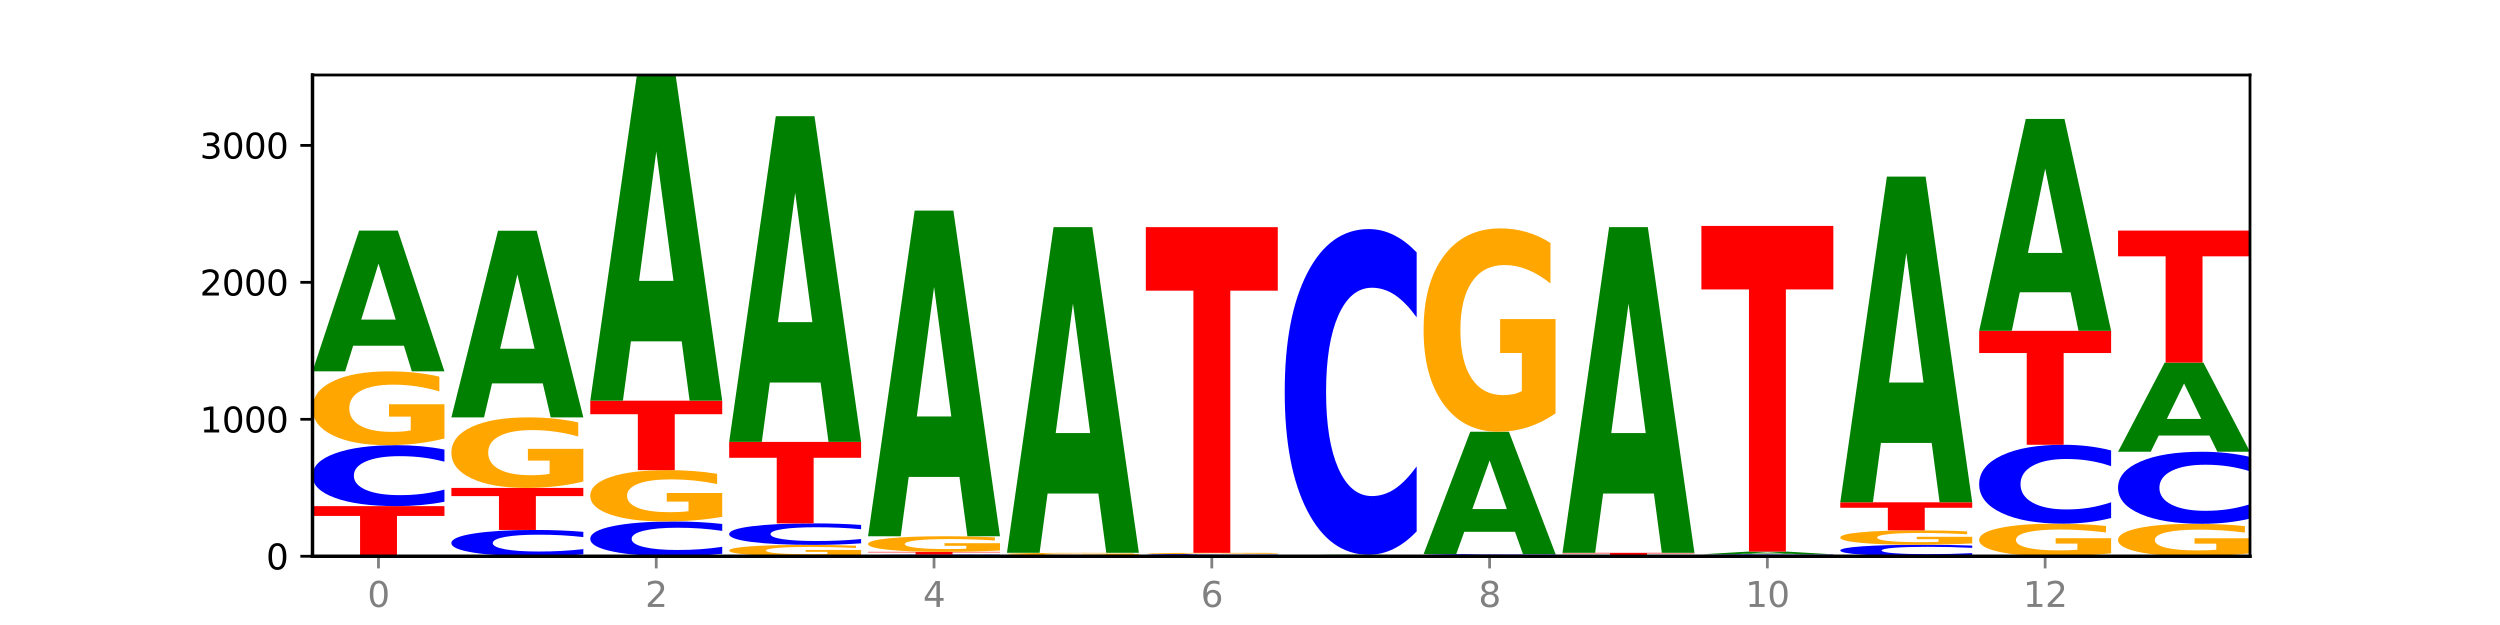
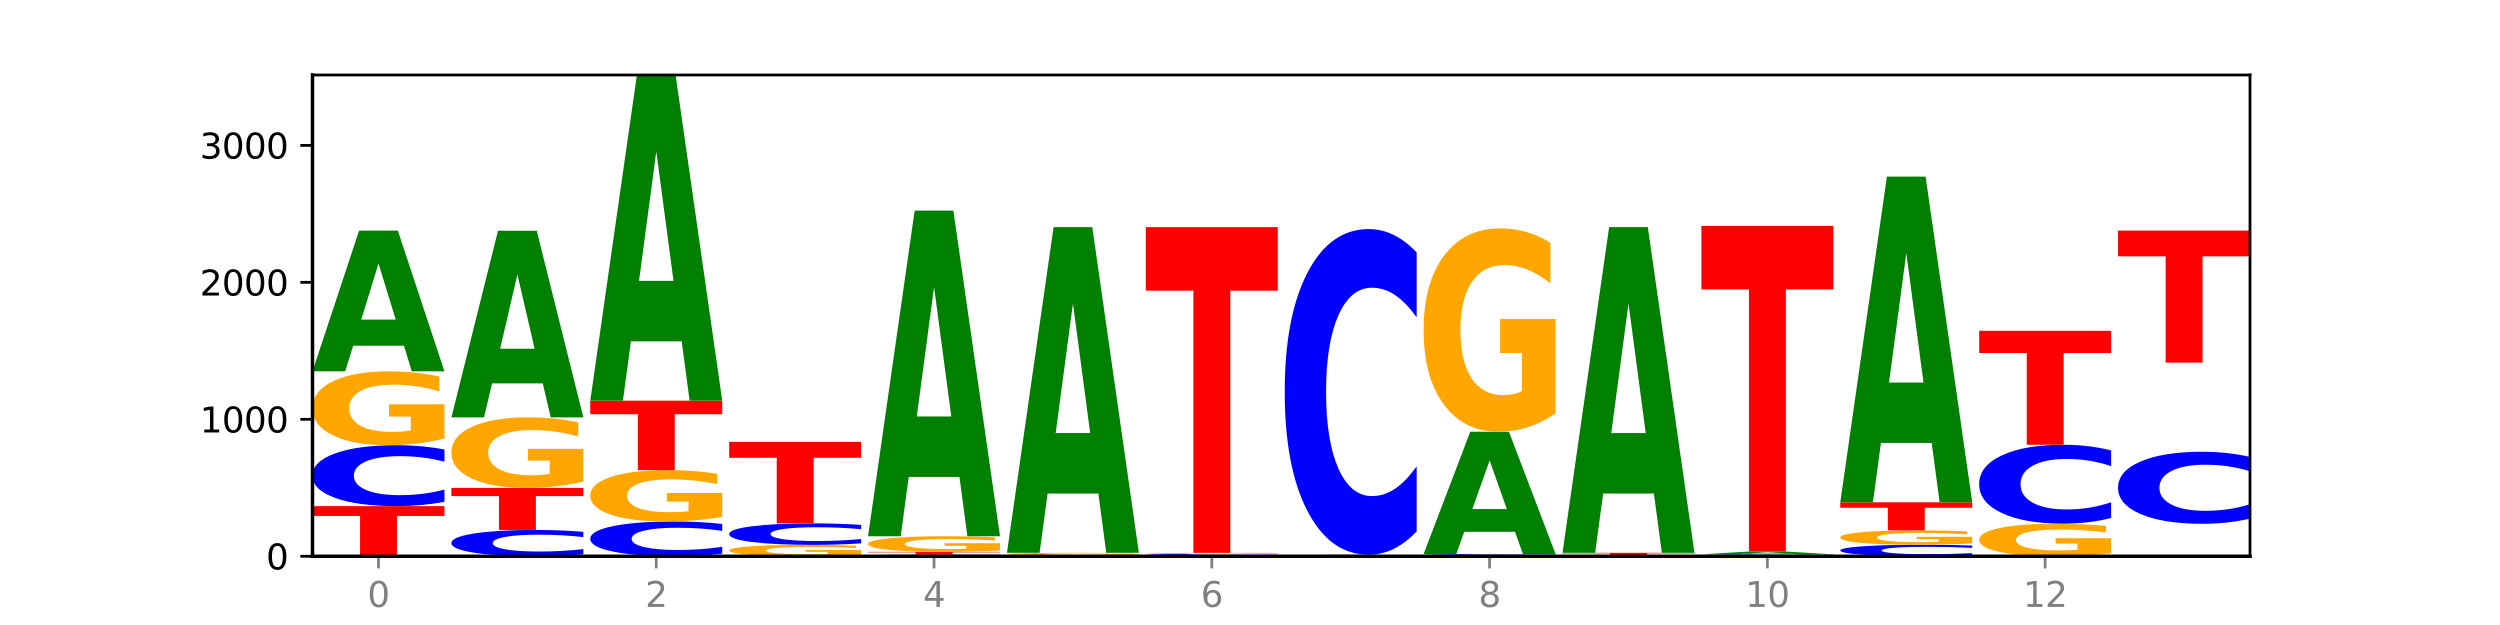
<svg xmlns="http://www.w3.org/2000/svg" xmlns:xlink="http://www.w3.org/1999/xlink" width="720pt" height="180pt" viewBox="0 0 720 180" version="1.1">
  <defs>
    <style type="text/css">*{stroke-linejoin: round; stroke-linecap: butt}</style>
  </defs>
  <g id="figure_1">
    <g id="patch_1">
      <path d="M 0 180  L 720 180  L 720 0  L 0 0  z " style="fill: #ffffff" />
    </g>
    <g id="axes_1">
      <g id="patch_2">
        <path d="M 90 160.2  L 648 160.2  L 648 21.6  L 90 21.6  z " style="fill: #ffffff" />
      </g>
      <g id="line2d_1">
        <path d="M 90 160.2  L 648 160.2  " clip-path="url(#pc38b48eae0)" style="fill: none; stroke: #000000; stroke-width: 0.5; stroke-linecap: square" />
      </g>
      <g id="patch_3">
        <path d="M 90 145.764  L 128 145.764  L 128 148.58  L 114.329 148.58  L 114.329 160.2  L 103.698 160.2  L 103.698 148.58  L 90 148.58  L 90 145.764  z " clip-path="url(#pc38b48eae0)" style="fill: #ff0000" />
      </g>
      <g id="patch_4">
        <path d="M 128 144.506  Q 124.821 145.13 121.384 145.445  Q 117.947 145.764 114.204 145.764  Q 103.04 145.764 96.52 143.4  Q 90 141.036 90 136.994  Q 90 132.937 96.52 130.576  Q 103.04 128.212 114.204 128.212  Q 117.947 128.212 121.384 128.531  Q 124.821 128.847 128 129.47  L 128 132.969  Q 124.793 132.143 121.681 131.758  Q 118.569 131.374 115.132 131.374  Q 108.966 131.374 105.434 132.871  Q 101.91 134.365 101.91 136.994  Q 101.91 139.611 105.434 141.109  Q 108.966 142.603 115.132 142.603  Q 118.569 142.603 121.681 142.218  Q 124.793 141.83 128 141.004  L 128 144.506  z " clip-path="url(#pc38b48eae0)" style="fill: #0000ff" />
      </g>
      <g id="patch_5">
        <path d="M 128 126.289  Q 124.168 127.251 120.046 127.734  Q 115.924 128.212 111.529 128.212  Q 101.599 128.212 95.8 125.349  Q 90 122.486 90 117.589  Q 90 112.636 95.902 109.794  Q 101.812 106.953 112.091 106.953  Q 116.052 106.953 119.68 107.339  Q 123.316 107.722 126.535 108.477  L 126.535 112.715  Q 123.214 111.744 119.926 111.265  Q 116.639 110.782 113.335 110.782  Q 107.22 110.782 103.907 112.548  Q 100.594 114.309 100.594 117.589  Q 100.594 120.839 103.788 122.613  Q 106.982 124.383 112.858 124.383  Q 114.459 124.383 115.83 124.282  Q 117.201 124.177 118.291 123.957  L 118.291 119.978  L 112.032 119.978  L 112.032 116.434  L 128 116.434  L 128 126.289  z " clip-path="url(#pc38b48eae0)" style="fill: #ffa600" />
      </g>
      <g id="patch_6">
        <path d="M 116.323 99.567  L 101.708 99.567  L 99.401 106.953  L 90 106.953  L 103.425 66.406  L 114.575 66.406  L 128 106.953  L 118.607 106.953  L 116.323 99.567  z M 104.039 92.041  L 113.969 92.041  L 109.012 75.913  L 104.039 92.041  z " clip-path="url(#pc38b48eae0)" style="fill: #008000" />
      </g>
      <g id="patch_7">
        <path d="M 168 159.657  Q 164.821 159.926 161.384 160.062  Q 157.947 160.2 154.204 160.2  Q 143.04 160.2 136.52 159.18  Q 130 158.16 130 156.416  Q 130 154.665 136.52 153.647  Q 143.04 152.627 154.204 152.627  Q 157.947 152.627 161.384 152.765  Q 164.821 152.901 168 153.17  L 168 154.679  Q 164.793 154.323 161.681 154.157  Q 158.569 153.991 155.132 153.991  Q 148.966 153.991 145.434 154.637  Q 141.91 155.282 141.91 156.416  Q 141.91 157.545 145.434 158.191  Q 148.966 158.836 155.132 158.836  Q 158.569 158.836 161.681 158.67  Q 164.793 158.503 168 158.146  L 168 159.657  z " clip-path="url(#pc38b48eae0)" style="fill: #0000ff" />
      </g>
      <g id="patch_8">
        <path d="M 130 140.518  L 168 140.518  L 168 142.88  L 154.329 142.88  L 154.329 152.627  L 143.698 152.627  L 143.698 142.88  L 130 142.88  L 130 140.518  z " clip-path="url(#pc38b48eae0)" style="fill: #ff0000" />
      </g>
      <g id="patch_9">
        <path d="M 168 138.68  Q 164.168 139.599 160.046 140.061  Q 155.924 140.518 151.529 140.518  Q 141.599 140.518 135.8 137.783  Q 130 135.047 130 130.368  Q 130 125.635 135.902 122.92  Q 141.812 120.206 152.091 120.206  Q 156.052 120.206 159.68 120.575  Q 163.316 120.94 166.535 121.662  L 166.535 125.711  Q 163.214 124.783 159.926 124.326  Q 156.639 123.864 153.335 123.864  Q 147.22 123.864 143.907 125.551  Q 140.594 127.234 140.594 130.368  Q 140.594 133.473 143.788 135.168  Q 146.982 136.859 152.858 136.859  Q 154.459 136.859 155.83 136.763  Q 157.201 136.662 158.291 136.452  L 158.291 132.651  L 152.032 132.651  L 152.032 129.265  L 168 129.265  L 168 138.68  z " clip-path="url(#pc38b48eae0)" style="fill: #ffa600" />
      </g>
      <g id="patch_10">
        <path d="M 156.323 110.412  L 141.708 110.412  L 139.401 120.206  L 130 120.206  L 143.425 66.446  L 154.575 66.446  L 168 120.206  L 158.607 120.206  L 156.323 110.412  z M 144.039 100.435  L 153.969 100.435  L 149.012 79.05  L 144.039 100.435  z " clip-path="url(#pc38b48eae0)" style="fill: #008000" />
      </g>
      <g id="patch_11">
        <path d="M 208 159.482  Q 204.821 159.838 201.384 160.018  Q 197.947 160.2 194.204 160.2  Q 183.04 160.2 176.52 158.851  Q 170 157.501 170 155.194  Q 170 152.878 176.52 151.531  Q 183.04 150.182 194.204 150.182  Q 197.947 150.182 201.384 150.364  Q 204.821 150.544 208 150.9  L 208 152.897  Q 204.793 152.425 201.681 152.206  Q 198.569 151.986 195.132 151.986  Q 188.966 151.986 185.434 152.841  Q 181.91 153.694 181.91 155.194  Q 181.91 156.688 185.434 157.543  Q 188.966 158.395 195.132 158.395  Q 198.569 158.395 201.681 158.176  Q 204.793 157.955 208 157.483  L 208 159.482  z " clip-path="url(#pc38b48eae0)" style="fill: #0000ff" />
      </g>
      <g id="patch_12">
        <path d="M 208 148.843  Q 204.168 149.513 200.046 149.849  Q 195.924 150.182 191.529 150.182  Q 181.599 150.182 175.8 148.19  Q 170 146.198 170 142.791  Q 170 139.344 175.902 137.368  Q 181.812 135.391 192.091 135.391  Q 196.052 135.391 199.68 135.66  Q 203.316 135.926 206.535 136.451  L 206.535 139.399  Q 203.214 138.724 199.926 138.391  Q 196.639 138.055 193.335 138.055  Q 187.22 138.055 183.907 139.283  Q 180.594 140.509 180.594 142.791  Q 180.594 145.052 183.788 146.286  Q 186.982 147.517 192.858 147.517  Q 194.459 147.517 195.83 147.447  Q 197.201 147.374 198.291 147.221  L 198.291 144.453  L 192.032 144.453  L 192.032 141.987  L 208 141.987  L 208 148.843  z " clip-path="url(#pc38b48eae0)" style="fill: #ffa600" />
      </g>
      <g id="patch_13">
        <path d="M 170 115.394  L 208 115.394  L 208 119.294  L 194.329 119.294  L 194.329 135.391  L 183.698 135.391  L 183.698 119.294  L 170 119.294  L 170 115.394  z " clip-path="url(#pc38b48eae0)" style="fill: #ff0000" />
      </g>
      <g id="patch_14">
        <path d="M 196.323 98.307  L 181.708 98.307  L 179.401 115.394  L 170 115.394  L 183.425 21.6  L 194.575 21.6  L 208 115.394  L 198.607 115.394  L 196.323 98.307  z M 184.039 80.899  L 193.969 80.899  L 189.012 43.591  L 184.039 80.899  z " clip-path="url(#pc38b48eae0)" style="fill: #008000" />
      </g>
      <g id="patch_15">
        <path d="M 248 159.904  Q 244.168 160.052 240.046 160.126  Q 235.924 160.2 231.529 160.2  Q 221.599 160.2 215.8 159.759  Q 210 159.318 210 158.564  Q 210 157.801 215.902 157.364  Q 221.812 156.926 232.091 156.926  Q 236.052 156.926 239.68 156.986  Q 243.316 157.045 246.535 157.161  L 246.535 157.814  Q 243.214 157.664 239.926 157.59  Q 236.639 157.516 233.335 157.516  Q 227.22 157.516 223.907 157.788  Q 220.594 158.059 220.594 158.564  Q 220.594 159.065 223.788 159.338  Q 226.982 159.61 232.858 159.61  Q 234.459 159.61 235.83 159.595  Q 237.201 159.579 238.291 159.545  L 238.291 158.932  L 232.032 158.932  L 232.032 158.386  L 248 158.386  L 248 159.904  z " clip-path="url(#pc38b48eae0)" style="fill: #ffa600" />
      </g>
      <g id="patch_16">
        <path d="M 248 156.482  Q 244.821 156.702 241.384 156.814  Q 237.947 156.926 234.204 156.926  Q 223.04 156.926 216.52 156.092  Q 210 155.258 210 153.832  Q 210 152.401 216.52 151.568  Q 223.04 150.734 234.204 150.734  Q 237.947 150.734 241.384 150.846  Q 244.821 150.958 248 151.178  L 248 152.412  Q 244.793 152.12 241.681 151.985  Q 238.569 151.849 235.132 151.849  Q 228.966 151.849 225.434 152.378  Q 221.91 152.905 221.91 153.832  Q 221.91 154.756 225.434 155.284  Q 228.966 155.811 235.132 155.811  Q 238.569 155.811 241.681 155.675  Q 244.793 155.538 248 155.247  L 248 156.482  z " clip-path="url(#pc38b48eae0)" style="fill: #0000ff" />
      </g>
      <g id="patch_17">
        <path d="M 210 127.266  L 248 127.266  L 248 131.843  L 234.329 131.843  L 234.329 150.734  L 223.698 150.734  L 223.698 131.843  L 210 131.843  L 210 127.266  z " clip-path="url(#pc38b48eae0)" style="fill: #ff0000" />
      </g>
      <g id="patch_18">
-         <path d="M 236.323 110.179  L 221.708 110.179  L 219.401 127.266  L 210 127.266  L 223.425 33.472  L 234.575 33.472  L 248 127.266  L 238.607 127.266  L 236.323 110.179  z M 224.039 92.772  L 233.969 92.772  L 229.012 55.463  L 224.039 92.772  z " clip-path="url(#pc38b48eae0)" style="fill: #008000" />
-       </g>
+         </g>
      <g id="patch_19">
        <path d="M 288 160.166  Q 284.821 160.183 281.384 160.191  Q 277.947 160.2 274.204 160.2  Q 263.04 160.2 256.52 160.136  Q 250 160.073 250 159.963  Q 250 159.854 256.52 159.79  Q 263.04 159.727 274.204 159.727  Q 277.947 159.727 281.384 159.735  Q 284.821 159.744 288 159.761  L 288 159.855  Q 284.793 159.833 281.681 159.822  Q 278.569 159.812 275.132 159.812  Q 268.966 159.812 265.434 159.852  Q 261.91 159.893 261.91 159.963  Q 261.91 160.034 265.434 160.074  Q 268.966 160.115 275.132 160.115  Q 278.569 160.115 281.681 160.104  Q 284.793 160.094 288 160.072  L 288 160.166  z " clip-path="url(#pc38b48eae0)" style="fill: #0000ff" />
      </g>
      <g id="patch_20">
        <path d="M 250 158.938  L 288 158.938  L 288 159.092  L 274.329 159.092  L 274.329 159.727  L 263.698 159.727  L 263.698 159.092  L 250 159.092  L 250 158.938  z " clip-path="url(#pc38b48eae0)" style="fill: #ff0000" />
      </g>
      <g id="patch_21">
        <path d="M 288 158.531  Q 284.168 158.734 280.046 158.837  Q 275.924 158.938 271.529 158.938  Q 261.599 158.938 255.8 158.332  Q 250 157.727 250 156.691  Q 250 155.643 255.902 155.042  Q 261.812 154.441 272.091 154.441  Q 276.052 154.441 279.68 154.523  Q 283.316 154.604 286.535 154.764  L 286.535 155.66  Q 283.214 155.455 279.926 155.354  Q 276.639 155.251 273.335 155.251  Q 267.22 155.251 263.907 155.625  Q 260.594 155.997 260.594 156.691  Q 260.594 157.378 263.788 157.754  Q 266.982 158.128 272.858 158.128  Q 274.459 158.128 275.83 158.107  Q 277.201 158.084 278.291 158.038  L 278.291 157.196  L 272.032 157.196  L 272.032 156.447  L 288 156.447  L 288 158.531  z " clip-path="url(#pc38b48eae0)" style="fill: #ffa600" />
      </g>
      <g id="patch_22">
        <path d="M 276.323 137.355  L 261.708 137.355  L 259.401 154.441  L 250 154.441  L 263.425 60.648  L 274.575 60.648  L 288 154.441  L 278.607 154.441  L 276.323 137.355  z M 264.039 119.947  L 273.969 119.947  L 269.012 82.639  L 264.039 119.947  z " clip-path="url(#pc38b48eae0)" style="fill: #008000" />
      </g>
      <g id="patch_23">
        <path d="M 328 160.197  Q 324.821 160.199 321.384 160.199  Q 317.947 160.2 314.204 160.2  Q 303.04 160.2 296.52 160.195  Q 290 160.189 290 160.18  Q 290 160.171 296.52 160.166  Q 303.04 160.161 314.204 160.161  Q 317.947 160.161 321.384 160.161  Q 324.821 160.162 328 160.163  L 328 160.171  Q 324.793 160.169 321.681 160.169  Q 318.569 160.168 315.132 160.168  Q 308.966 160.168 305.434 160.171  Q 301.91 160.174 301.91 160.18  Q 301.91 160.186 305.434 160.19  Q 308.966 160.193 315.132 160.193  Q 318.569 160.193 321.681 160.192  Q 324.793 160.191 328 160.189  L 328 160.197  z " clip-path="url(#pc38b48eae0)" style="fill: #0000ff" />
      </g>
      <g id="patch_24">
        <path d="M 290 159.924  L 328 159.924  L 328 159.97  L 314.329 159.97  L 314.329 160.161  L 303.698 160.161  L 303.698 159.97  L 290 159.97  L 290 159.924  z " clip-path="url(#pc38b48eae0)" style="fill: #ff0000" />
      </g>
      <g id="patch_25">
        <path d="M 328 159.86  Q 324.168 159.892 320.046 159.908  Q 315.924 159.924 311.529 159.924  Q 301.599 159.924 295.8 159.828  Q 290 159.733 290 159.569  Q 290 159.404 295.902 159.309  Q 301.812 159.214 312.091 159.214  Q 316.052 159.214 319.68 159.227  Q 323.316 159.24 326.535 159.265  L 326.535 159.406  Q 323.214 159.374 319.926 159.358  Q 316.639 159.342 313.335 159.342  Q 307.22 159.342 303.907 159.401  Q 300.594 159.46 300.594 159.569  Q 300.594 159.678 303.788 159.737  Q 306.982 159.796 312.858 159.796  Q 314.459 159.796 315.83 159.793  Q 317.201 159.789 318.291 159.782  L 318.291 159.649  L 312.032 159.649  L 312.032 159.531  L 328 159.531  L 328 159.86  z " clip-path="url(#pc38b48eae0)" style="fill: #ffa600" />
      </g>
      <g id="patch_26">
        <path d="M 316.323 142.128  L 301.708 142.128  L 299.401 159.214  L 290 159.214  L 303.425 65.42  L 314.575 65.42  L 328 159.214  L 318.607 159.214  L 316.323 142.128  z M 304.039 124.72  L 313.969 124.72  L 309.012 87.411  L 304.039 124.72  z " clip-path="url(#pc38b48eae0)" style="fill: #008000" />
      </g>
      <g id="patch_27">
        <path d="M 356.323 160.143  L 341.708 160.143  L 339.401 160.2  L 330 160.2  L 343.425 159.884  L 354.575 159.884  L 368 160.2  L 358.607 160.2  L 356.323 160.143  z M 344.039 160.084  L 353.969 160.084  L 349.012 159.958  L 344.039 160.084  z " clip-path="url(#pc38b48eae0)" style="fill: #008000" />
      </g>
      <g id="patch_28">
        <path d="M 368 159.862  Q 364.821 159.873 361.384 159.879  Q 357.947 159.884 354.204 159.884  Q 343.04 159.884 336.52 159.842  Q 330 159.799 330 159.727  Q 330 159.654 336.52 159.611  Q 343.04 159.569 354.204 159.569  Q 357.947 159.569 361.384 159.575  Q 364.821 159.58 368 159.592  L 368 159.654  Q 364.793 159.64 361.681 159.633  Q 358.569 159.626 355.132 159.626  Q 348.966 159.626 345.434 159.653  Q 341.91 159.68 341.91 159.727  Q 341.91 159.774 345.434 159.801  Q 348.966 159.828 355.132 159.828  Q 358.569 159.828 361.681 159.821  Q 364.793 159.814 368 159.799  L 368 159.862  z " clip-path="url(#pc38b48eae0)" style="fill: #0000ff" />
      </g>
      <g id="patch_29">
        <path d="M 368 159.537  Q 364.168 159.553 360.046 159.561  Q 355.924 159.569 351.529 159.569  Q 341.599 159.569 335.8 159.521  Q 330 159.473 330 159.392  Q 330 159.309 335.902 159.261  Q 341.812 159.214 352.091 159.214  Q 356.052 159.214 359.68 159.22  Q 363.316 159.227 366.535 159.239  L 366.535 159.31  Q 363.214 159.294 359.926 159.286  Q 356.639 159.278 353.335 159.278  Q 347.22 159.278 343.907 159.307  Q 340.594 159.337 340.594 159.392  Q 340.594 159.446 343.788 159.475  Q 346.982 159.505 352.858 159.505  Q 354.459 159.505 355.83 159.503  Q 357.201 159.502 358.291 159.498  L 358.291 159.431  L 352.032 159.431  L 352.032 159.372  L 368 159.372  L 368 159.537  z " clip-path="url(#pc38b48eae0)" style="fill: #ffa600" />
      </g>
      <g id="patch_30">
        <path d="M 330 65.42  L 368 65.42  L 368 83.713  L 354.329 83.713  L 354.329 159.214  L 343.698 159.214  L 343.698 83.713  L 330 83.713  L 330 65.42  z " clip-path="url(#pc38b48eae0)" style="fill: #ff0000" />
      </g>
      <g id="patch_31">
        <path d="M 370 160.003  L 408 160.003  L 408 160.041  L 394.329 160.041  L 394.329 160.2  L 383.698 160.2  L 383.698 160.041  L 370 160.041  L 370 160.003  z " clip-path="url(#pc38b48eae0)" style="fill: #ff0000" />
      </g>
      <g id="patch_32">
        <path d="M 396.323 159.96  L 381.708 159.96  L 379.401 160.003  L 370 160.003  L 383.425 159.766  L 394.575 159.766  L 408 160.003  L 398.607 160.003  L 396.323 159.96  z M 384.039 159.916  L 393.969 159.916  L 389.012 159.822  L 384.039 159.916  z " clip-path="url(#pc38b48eae0)" style="fill: #008000" />
      </g>
      <g id="patch_33">
        <path d="M 408 153.043  Q 404.821 156.376 401.384 158.061  Q 397.947 159.766 394.204 159.766  Q 383.04 159.766 376.52 147.134  Q 370 134.501 370 112.898  Q 370 91.218 376.52 78.605  Q 383.04 65.973 394.204 65.973  Q 397.947 65.973 401.384 67.677  Q 404.821 69.363 408 72.696  L 408 91.392  Q 404.793 86.975 401.681 84.921  Q 398.569 82.867 395.132 82.867  Q 388.966 82.867 385.434 90.869  Q 381.91 98.852 381.91 112.898  Q 381.91 126.887 385.434 134.889  Q 388.966 142.871 395.132 142.871  Q 398.569 142.871 401.681 140.818  Q 404.793 138.744 408 134.327  L 408 153.043  z " clip-path="url(#pc38b48eae0)" style="fill: #0000ff" />
      </g>
      <g id="patch_34">
        <path d="M 448 160.155  Q 444.821 160.177 441.384 160.189  Q 437.947 160.2 434.204 160.2  Q 423.04 160.2 416.52 160.115  Q 410 160.03 410 159.885  Q 410 159.739 416.52 159.654  Q 423.04 159.569 434.204 159.569  Q 437.947 159.569 441.384 159.58  Q 444.821 159.592 448 159.614  L 448 159.74  Q 444.793 159.71 441.681 159.696  Q 438.569 159.683 435.132 159.683  Q 428.966 159.683 425.434 159.736  Q 421.91 159.79 421.91 159.885  Q 421.91 159.979 425.434 160.033  Q 428.966 160.086 435.132 160.086  Q 438.569 160.086 441.681 160.073  Q 444.793 160.059 448 160.029  L 448 160.155  z " clip-path="url(#pc38b48eae0)" style="fill: #0000ff" />
      </g>
      <g id="patch_35">
        <path d="M 436.323 153.153  L 421.708 153.153  L 419.401 159.569  L 410 159.569  L 423.425 124.347  L 434.575 124.347  L 448 159.569  L 438.607 159.569  L 436.323 153.153  z M 424.039 146.615  L 433.969 146.615  L 429.012 132.605  L 424.039 146.615  z " clip-path="url(#pc38b48eae0)" style="fill: #008000" />
      </g>
      <g id="patch_36">
        <path d="M 448 119.048  Q 444.168 121.697 440.046 123.028  Q 435.924 124.347 431.529 124.347  Q 421.599 124.347 415.8 116.458  Q 410 108.57 410 95.079  Q 410 81.432 415.902 73.603  Q 421.812 65.775 432.091 65.775  Q 436.052 65.775 439.68 66.84  Q 443.316 67.893 446.535 69.974  L 446.535 81.649  Q 443.214 78.975 439.926 77.657  Q 436.639 76.326 433.335 76.326  Q 427.22 76.326 423.907 81.19  Q 420.594 86.041 420.594 95.079  Q 420.594 104.033 423.788 108.921  Q 426.982 113.797 432.858 113.797  Q 434.459 113.797 435.83 113.518  Q 437.201 113.228 438.291 112.623  L 438.291 101.661  L 432.032 101.661  L 432.032 91.897  L 448 91.897  L 448 119.048  z " clip-path="url(#pc38b48eae0)" style="fill: #ffa600" />
      </g>
      <g id="patch_37">
        <path d="M 488 160.196  Q 484.168 160.198 480.046 160.199  Q 475.924 160.2 471.529 160.2  Q 461.599 160.2 455.8 160.195  Q 450 160.189 450 160.18  Q 450 160.171 455.902 160.166  Q 461.812 160.161 472.091 160.161  Q 476.052 160.161 479.68 160.161  Q 483.316 160.162 486.535 160.163  L 486.535 160.171  Q 483.214 160.169 479.926 160.169  Q 476.639 160.168 473.335 160.168  Q 467.22 160.168 463.907 160.171  Q 460.594 160.174 460.594 160.18  Q 460.594 160.186 463.788 160.19  Q 466.982 160.193 472.858 160.193  Q 474.459 160.193 475.83 160.193  Q 477.201 160.193 478.291 160.192  L 478.291 160.185  L 472.032 160.185  L 472.032 160.178  L 488 160.178  L 488 160.196  z " clip-path="url(#pc38b48eae0)" style="fill: #ffa600" />
      </g>
      <g id="patch_38">
        <path d="M 488 160.155  Q 484.821 160.158 481.384 160.159  Q 477.947 160.161 474.204 160.161  Q 463.04 160.161 456.52 160.15  Q 450 160.139 450 160.121  Q 450 160.103 456.52 160.092  Q 463.04 160.082 474.204 160.082  Q 477.947 160.082 481.384 160.083  Q 484.821 160.085 488 160.087  L 488 160.103  Q 484.793 160.099 481.681 160.098  Q 478.569 160.096 475.132 160.096  Q 468.966 160.096 465.434 160.103  Q 461.91 160.109 461.91 160.121  Q 461.91 160.133 465.434 160.14  Q 468.966 160.146 475.132 160.146  Q 478.569 160.146 481.681 160.145  Q 484.793 160.143 488 160.139  L 488 160.155  z " clip-path="url(#pc38b48eae0)" style="fill: #0000ff" />
      </g>
      <g id="patch_39">
        <path d="M 450 159.214  L 488 159.214  L 488 159.383  L 474.329 159.383  L 474.329 160.082  L 463.698 160.082  L 463.698 159.383  L 450 159.383  L 450 159.214  z " clip-path="url(#pc38b48eae0)" style="fill: #ff0000" />
      </g>
      <g id="patch_40">
        <path d="M 476.323 142.128  L 461.708 142.128  L 459.401 159.214  L 450 159.214  L 463.425 65.42  L 474.575 65.42  L 488 159.214  L 478.607 159.214  L 476.323 142.128  z M 464.039 124.72  L 473.969 124.72  L 469.012 87.411  L 464.039 124.72  z " clip-path="url(#pc38b48eae0)" style="fill: #008000" />
      </g>
      <g id="patch_41">
        <path d="M 528 160.16  Q 524.821 160.18 521.384 160.19  Q 517.947 160.2 514.204 160.2  Q 503.04 160.2 496.52 160.126  Q 490 160.051 490 159.924  Q 490 159.796 496.52 159.722  Q 503.04 159.648 514.204 159.648  Q 517.947 159.648 521.384 159.658  Q 524.821 159.668 528 159.687  L 528 159.797  Q 524.793 159.771 521.681 159.759  Q 518.569 159.747 515.132 159.747  Q 508.966 159.747 505.434 159.794  Q 501.91 159.841 501.91 159.924  Q 501.91 160.006 505.434 160.054  Q 508.966 160.101 515.132 160.101  Q 518.569 160.101 521.681 160.088  Q 524.793 160.076 528 160.05  L 528 160.16  z " clip-path="url(#pc38b48eae0)" style="fill: #0000ff" />
      </g>
      <g id="patch_42">
        <path d="M 516.323 159.504  L 501.708 159.504  L 499.401 159.648  L 490 159.648  L 503.425 158.859  L 514.575 158.859  L 528 159.648  L 518.607 159.648  L 516.323 159.504  z M 504.039 159.358  L 513.969 159.358  L 509.012 159.044  L 504.039 159.358  z " clip-path="url(#pc38b48eae0)" style="fill: #008000" />
      </g>
      <g id="patch_43">
        <path d="M 490 65.065  L 528 65.065  L 528 83.358  L 514.329 83.358  L 514.329 158.859  L 503.698 158.859  L 503.698 83.358  L 490 83.358  L 490 65.065  z " clip-path="url(#pc38b48eae0)" style="fill: #ff0000" />
      </g>
      <g id="patch_44">
        <path d="M 568 159.963  Q 564.821 160.08 561.384 160.14  Q 557.947 160.2 554.204 160.2  Q 543.04 160.2 536.52 159.754  Q 530 159.308 530 158.544  Q 530 157.779 536.52 157.333  Q 543.04 156.887 554.204 156.887  Q 557.947 156.887 561.384 156.947  Q 564.821 157.007 568 157.124  L 568 157.785  Q 564.793 157.629 561.681 157.556  Q 558.569 157.484 555.132 157.484  Q 548.966 157.484 545.434 157.766  Q 541.91 158.048 541.91 158.544  Q 541.91 159.039 545.434 159.321  Q 548.966 159.603 555.132 159.603  Q 558.569 159.603 561.681 159.531  Q 564.793 159.457 568 159.301  L 568 159.963  z " clip-path="url(#pc38b48eae0)" style="fill: #0000ff" />
      </g>
      <g id="patch_45">
        <path d="M 568 156.512  Q 564.168 156.7 560.046 156.794  Q 555.924 156.887 551.529 156.887  Q 541.599 156.887 535.8 156.329  Q 530 155.771 530 154.817  Q 530 153.852 535.902 153.299  Q 541.812 152.745 552.091 152.745  Q 556.052 152.745 559.68 152.821  Q 563.316 152.895 566.535 153.042  L 566.535 153.868  Q 563.214 153.679 559.926 153.586  Q 556.639 153.491 553.335 153.491  Q 547.22 153.491 543.907 153.835  Q 540.594 154.178 540.594 154.817  Q 540.594 155.45 543.788 155.796  Q 546.982 156.141 552.858 156.141  Q 554.459 156.141 555.83 156.121  Q 557.201 156.101 558.291 156.058  L 558.291 155.283  L 552.032 155.283  L 552.032 154.592  L 568 154.592  L 568 156.512  z " clip-path="url(#pc38b48eae0)" style="fill: #ffa600" />
      </g>
      <g id="patch_46">
        <path d="M 530 144.66  L 568 144.66  L 568 146.237  L 554.329 146.237  L 554.329 152.745  L 543.698 152.745  L 543.698 146.237  L 530 146.237  L 530 144.66  z " clip-path="url(#pc38b48eae0)" style="fill: #ff0000" />
      </g>
      <g id="patch_47">
        <path d="M 556.323 127.573  L 541.708 127.573  L 539.401 144.66  L 530 144.66  L 543.425 50.866  L 554.575 50.866  L 568 144.66  L 558.607 144.66  L 556.323 127.573  z M 544.039 110.166  L 553.969 110.166  L 549.012 72.857  L 544.039 110.166  z " clip-path="url(#pc38b48eae0)" style="fill: #008000" />
      </g>
      <g id="patch_48">
        <path d="M 608 159.351  Q 604.168 159.775 600.046 159.989  Q 595.924 160.2 591.529 160.2  Q 581.599 160.2 575.8 158.936  Q 570 157.671 570 155.509  Q 570 153.322 575.902 152.067  Q 581.812 150.813 592.091 150.813  Q 596.052 150.813 599.68 150.983  Q 603.316 151.152 606.535 151.486  L 606.535 153.357  Q 603.214 152.928 599.926 152.717  Q 596.639 152.504 593.335 152.504  Q 587.22 152.504 583.907 153.283  Q 580.594 154.061 580.594 155.509  Q 580.594 156.944 583.788 157.728  Q 586.982 158.509 592.858 158.509  Q 594.459 158.509 595.83 158.464  Q 597.201 158.418 598.291 158.321  L 598.291 156.564  L 592.032 156.564  L 592.032 154.999  L 608 154.999  L 608 159.351  z " clip-path="url(#pc38b48eae0)" style="fill: #ffa600" />
      </g>
      <g id="patch_49">
        <path d="M 608 149.184  Q 604.821 149.991 601.384 150.4  Q 597.947 150.813 594.204 150.813  Q 583.04 150.813 576.52 147.753  Q 570 144.693 570 139.46  Q 570 134.209 576.52 131.154  Q 583.04 128.094 594.204 128.094  Q 597.947 128.094 601.384 128.507  Q 604.821 128.915 608 129.722  L 608 134.251  Q 604.793 133.181 601.681 132.684  Q 598.569 132.186 595.132 132.186  Q 588.966 132.186 585.434 134.125  Q 581.91 136.058 581.91 139.46  Q 581.91 142.849 585.434 144.787  Q 588.966 146.72 595.132 146.72  Q 598.569 146.72 601.681 146.223  Q 604.793 145.721 608 144.651  L 608 149.184  z " clip-path="url(#pc38b48eae0)" style="fill: #0000ff" />
      </g>
      <g id="patch_50">
        <path d="M 570 95.278  L 608 95.278  L 608 101.678  L 594.329 101.678  L 594.329 128.094  L 583.698 128.094  L 583.698 101.678  L 570 101.678  L 570 95.278  z " clip-path="url(#pc38b48eae0)" style="fill: #ff0000" />
      </g>
      <g id="patch_51">
-         <path d="M 596.323 84.163  L 581.708 84.163  L 579.401 95.278  L 570 95.278  L 583.425 34.261  L 594.575 34.261  L 608 95.278  L 598.607 95.278  L 596.323 84.163  z M 584.039 72.838  L 593.969 72.838  L 589.012 48.567  L 584.039 72.838  z " clip-path="url(#pc38b48eae0)" style="fill: #008000" />
-       </g>
+         </g>
      <g id="patch_52">
-         <path d="M 648 159.354  Q 644.168 159.777 640.046 159.99  Q 635.924 160.2 631.529 160.2  Q 621.599 160.2 615.8 158.941  Q 610 157.682 610 155.529  Q 610 153.351 615.902 152.102  Q 621.812 150.852 632.091 150.852  Q 636.052 150.852 639.68 151.022  Q 643.316 151.19 646.535 151.522  L 646.535 153.386  Q 643.214 152.959 639.926 152.748  Q 636.639 152.536 633.335 152.536  Q 627.22 152.536 623.907 153.312  Q 620.594 154.087 620.594 155.529  Q 620.594 156.958 623.788 157.738  Q 626.982 158.516 632.858 158.516  Q 634.459 158.516 635.83 158.472  Q 637.201 158.425 638.291 158.329  L 638.291 156.579  L 632.032 156.579  L 632.032 155.021  L 648 155.021  L 648 159.354  z " clip-path="url(#pc38b48eae0)" style="fill: #ffa600" />
-       </g>
+         </g>
      <g id="patch_53">
        <path d="M 648 149.365  Q 644.821 150.102 641.384 150.475  Q 637.947 150.852 634.204 150.852  Q 623.04 150.852 616.52 148.058  Q 610 145.264 610 140.485  Q 610 135.69 616.52 132.9  Q 623.04 130.106 634.204 130.106  Q 637.947 130.106 641.384 130.483  Q 644.821 130.856 648 131.593  L 648 135.728  Q 644.793 134.751 641.681 134.297  Q 638.569 133.843 635.132 133.843  Q 628.966 133.843 625.434 135.613  Q 621.91 137.378 621.91 140.485  Q 621.91 143.58 625.434 145.349  Q 628.966 147.115 635.132 147.115  Q 638.569 147.115 641.681 146.661  Q 644.793 146.202 648 145.225  L 648 149.365  z " clip-path="url(#pc38b48eae0)" style="fill: #0000ff" />
      </g>
      <g id="patch_54">
-         <path d="M 636.323 125.428  L 621.708 125.428  L 619.401 130.106  L 610 130.106  L 623.425 104.429  L 634.575 104.429  L 648 130.106  L 638.607 130.106  L 636.323 125.428  z M 624.039 120.662  L 633.969 120.662  L 629.012 110.449  L 624.039 120.662  z " clip-path="url(#pc38b48eae0)" style="fill: #008000" />
-       </g>
+         </g>
      <g id="patch_55">
        <path d="M 610 66.406  L 648 66.406  L 648 73.822  L 634.329 73.822  L 634.329 104.429  L 623.698 104.429  L 623.698 73.822  L 610 73.822  L 610 66.406  z " clip-path="url(#pc38b48eae0)" style="fill: #ff0000" />
      </g>
      <g id="matplotlib.axis_1">
        <g id="xtick_1">
          <g id="line2d_2">
            <defs>
              <path id="m8c2c770bbc" d="M 0 0  L 0 3.5  " style="stroke: #808080; stroke-width: 0.8" />
            </defs>
            <g>
              <use xlink:href="#m8c2c770bbc" x="109" y="160.2" style="fill: #808080; stroke: #808080; stroke-width: 0.8" />
            </g>
          </g>
          <g id="text_1">
            <g style="fill: #808080" transform="translate(105.819 174.798) scale(0.1 -0.1)">
              <defs>
                <path id="DejaVuSans-30" d="M 2034 4250  Q 1547 4250 1301 3770  Q 1056 3291 1056 2328  Q 1056 1369 1301 889  Q 1547 409 2034 409  Q 2525 409 2770 889  Q 3016 1369 3016 2328  Q 3016 3291 2770 3770  Q 2525 4250 2034 4250  z M 2034 4750  Q 2819 4750 3233 4129  Q 3647 3509 3647 2328  Q 3647 1150 3233 529  Q 2819 -91 2034 -91  Q 1250 -91 836 529  Q 422 1150 422 2328  Q 422 3509 836 4129  Q 1250 4750 2034 4750  z " transform="scale(0.016)" />
              </defs>
              <use xlink:href="#DejaVuSans-30" />
            </g>
          </g>
        </g>
        <g id="xtick_2">
          <g id="line2d_3">
            <g>
              <use xlink:href="#m8c2c770bbc" x="189" y="160.2" style="fill: #808080; stroke: #808080; stroke-width: 0.8" />
            </g>
          </g>
          <g id="text_2">
            <g style="fill: #808080" transform="translate(185.819 174.798) scale(0.1 -0.1)">
              <defs>
                <path id="DejaVuSans-32" d="M 1228 531  L 3431 531  L 3431 0  L 469 0  L 469 531  Q 828 903 1448 1529  Q 2069 2156 2228 2338  Q 2531 2678 2651 2914  Q 2772 3150 2772 3378  Q 2772 3750 2511 3984  Q 2250 4219 1831 4219  Q 1534 4219 1204 4116  Q 875 4013 500 3803  L 500 4441  Q 881 4594 1212 4672  Q 1544 4750 1819 4750  Q 2544 4750 2975 4387  Q 3406 4025 3406 3419  Q 3406 3131 3298 2873  Q 3191 2616 2906 2266  Q 2828 2175 2409 1742  Q 1991 1309 1228 531  z " transform="scale(0.016)" />
              </defs>
              <use xlink:href="#DejaVuSans-32" />
            </g>
          </g>
        </g>
        <g id="xtick_3">
          <g id="line2d_4">
            <g>
              <use xlink:href="#m8c2c770bbc" x="269" y="160.2" style="fill: #808080; stroke: #808080; stroke-width: 0.8" />
            </g>
          </g>
          <g id="text_3">
            <g style="fill: #808080" transform="translate(265.819 174.798) scale(0.1 -0.1)">
              <defs>
                <path id="DejaVuSans-34" d="M 2419 4116  L 825 1625  L 2419 1625  L 2419 4116  z M 2253 4666  L 3047 4666  L 3047 1625  L 3713 1625  L 3713 1100  L 3047 1100  L 3047 0  L 2419 0  L 2419 1100  L 313 1100  L 313 1709  L 2253 4666  z " transform="scale(0.016)" />
              </defs>
              <use xlink:href="#DejaVuSans-34" />
            </g>
          </g>
        </g>
        <g id="xtick_4">
          <g id="line2d_5">
            <g>
              <use xlink:href="#m8c2c770bbc" x="349" y="160.2" style="fill: #808080; stroke: #808080; stroke-width: 0.8" />
            </g>
          </g>
          <g id="text_4">
            <g style="fill: #808080" transform="translate(345.819 174.798) scale(0.1 -0.1)">
              <defs>
                <path id="DejaVuSans-36" d="M 2113 2584  Q 1688 2584 1439 2293  Q 1191 2003 1191 1497  Q 1191 994 1439 701  Q 1688 409 2113 409  Q 2538 409 2786 701  Q 3034 994 3034 1497  Q 3034 2003 2786 2293  Q 2538 2584 2113 2584  z M 3366 4563  L 3366 3988  Q 3128 4100 2886 4159  Q 2644 4219 2406 4219  Q 1781 4219 1451 3797  Q 1122 3375 1075 2522  Q 1259 2794 1537 2939  Q 1816 3084 2150 3084  Q 2853 3084 3261 2657  Q 3669 2231 3669 1497  Q 3669 778 3244 343  Q 2819 -91 2113 -91  Q 1303 -91 875 529  Q 447 1150 447 2328  Q 447 3434 972 4092  Q 1497 4750 2381 4750  Q 2619 4750 2861 4703  Q 3103 4656 3366 4563  z " transform="scale(0.016)" />
              </defs>
              <use xlink:href="#DejaVuSans-36" />
            </g>
          </g>
        </g>
        <g id="xtick_5">
          <g id="line2d_6">
            <g>
              <use xlink:href="#m8c2c770bbc" x="429" y="160.2" style="fill: #808080; stroke: #808080; stroke-width: 0.8" />
            </g>
          </g>
          <g id="text_5">
            <g style="fill: #808080" transform="translate(425.819 174.798) scale(0.1 -0.1)">
              <defs>
                <path id="DejaVuSans-38" d="M 2034 2216  Q 1584 2216 1326 1975  Q 1069 1734 1069 1313  Q 1069 891 1326 650  Q 1584 409 2034 409  Q 2484 409 2743 651  Q 3003 894 3003 1313  Q 3003 1734 2745 1975  Q 2488 2216 2034 2216  z M 1403 2484  Q 997 2584 770 2862  Q 544 3141 544 3541  Q 544 4100 942 4425  Q 1341 4750 2034 4750  Q 2731 4750 3128 4425  Q 3525 4100 3525 3541  Q 3525 3141 3298 2862  Q 3072 2584 2669 2484  Q 3125 2378 3379 2068  Q 3634 1759 3634 1313  Q 3634 634 3220 271  Q 2806 -91 2034 -91  Q 1263 -91 848 271  Q 434 634 434 1313  Q 434 1759 690 2068  Q 947 2378 1403 2484  z M 1172 3481  Q 1172 3119 1398 2916  Q 1625 2713 2034 2713  Q 2441 2713 2670 2916  Q 2900 3119 2900 3481  Q 2900 3844 2670 4047  Q 2441 4250 2034 4250  Q 1625 4250 1398 4047  Q 1172 3844 1172 3481  z " transform="scale(0.016)" />
              </defs>
              <use xlink:href="#DejaVuSans-38" />
            </g>
          </g>
        </g>
        <g id="xtick_6">
          <g id="line2d_7">
            <g>
              <use xlink:href="#m8c2c770bbc" x="509" y="160.2" style="fill: #808080; stroke: #808080; stroke-width: 0.8" />
            </g>
          </g>
          <g id="text_6">
            <g style="fill: #808080" transform="translate(502.637 174.798) scale(0.1 -0.1)">
              <defs>
                <path id="DejaVuSans-31" d="M 794 531  L 1825 531  L 1825 4091  L 703 3866  L 703 4441  L 1819 4666  L 2450 4666  L 2450 531  L 3481 531  L 3481 0  L 794 0  L 794 531  z " transform="scale(0.016)" />
              </defs>
              <use xlink:href="#DejaVuSans-31" />
              <use xlink:href="#DejaVuSans-30" x="63.623" />
            </g>
          </g>
        </g>
        <g id="xtick_7">
          <g id="line2d_8">
            <g>
              <use xlink:href="#m8c2c770bbc" x="589" y="160.2" style="fill: #808080; stroke: #808080; stroke-width: 0.8" />
            </g>
          </g>
          <g id="text_7">
            <g style="fill: #808080" transform="translate(582.638 174.798) scale(0.1 -0.1)">
              <use xlink:href="#DejaVuSans-31" />
              <use xlink:href="#DejaVuSans-32" x="63.623" />
            </g>
          </g>
        </g>
      </g>
      <g id="matplotlib.axis_2">
        <g id="ytick_1">
          <g id="line2d_9">
            <defs>
              <path id="mc1dd8459d6" d="M 0 0  L -3.5 0  " style="stroke: #000000; stroke-width: 0.8" />
            </defs>
            <g>
              <use xlink:href="#mc1dd8459d6" x="90" y="160.2" style="stroke: #000000; stroke-width: 0.8" />
            </g>
          </g>
          <g id="text_8">
            <g transform="translate(76.638 163.999) scale(0.1 -0.1)">
              <use xlink:href="#DejaVuSans-30" />
            </g>
          </g>
        </g>
        <g id="ytick_2">
          <g id="line2d_10">
            <g>
              <use xlink:href="#mc1dd8459d6" x="90" y="120.758" style="stroke: #000000; stroke-width: 0.8" />
            </g>
          </g>
          <g id="text_9">
            <g transform="translate(57.55 124.557) scale(0.1 -0.1)">
              <use xlink:href="#DejaVuSans-31" />
              <use xlink:href="#DejaVuSans-30" x="63.623" />
              <use xlink:href="#DejaVuSans-30" x="127.246" />
              <use xlink:href="#DejaVuSans-30" x="190.869" />
            </g>
          </g>
        </g>
        <g id="ytick_3">
          <g id="line2d_11">
            <g>
              <use xlink:href="#mc1dd8459d6" x="90" y="81.316" style="stroke: #000000; stroke-width: 0.8" />
            </g>
          </g>
          <g id="text_10">
            <g transform="translate(57.55 85.115) scale(0.1 -0.1)">
              <use xlink:href="#DejaVuSans-32" />
              <use xlink:href="#DejaVuSans-30" x="63.623" />
              <use xlink:href="#DejaVuSans-30" x="127.246" />
              <use xlink:href="#DejaVuSans-30" x="190.869" />
            </g>
          </g>
        </g>
        <g id="ytick_4">
          <g id="line2d_12">
            <g>
              <use xlink:href="#mc1dd8459d6" x="90" y="41.873" style="stroke: #000000; stroke-width: 0.8" />
            </g>
          </g>
          <g id="text_11">
            <g transform="translate(57.55 45.673) scale(0.1 -0.1)">
              <defs>
                <path id="DejaVuSans-33" d="M 2597 2516  Q 3050 2419 3304 2112  Q 3559 1806 3559 1356  Q 3559 666 3084 287  Q 2609 -91 1734 -91  Q 1441 -91 1130 -33  Q 819 25 488 141  L 488 750  Q 750 597 1062 519  Q 1375 441 1716 441  Q 2309 441 2620 675  Q 2931 909 2931 1356  Q 2931 1769 2642 2001  Q 2353 2234 1838 2234  L 1294 2234  L 1294 2753  L 1863 2753  Q 2328 2753 2575 2939  Q 2822 3125 2822 3475  Q 2822 3834 2567 4026  Q 2313 4219 1838 4219  Q 1578 4219 1281 4162  Q 984 4106 628 3988  L 628 4550  Q 988 4650 1302 4700  Q 1616 4750 1894 4750  Q 2613 4750 3031 4423  Q 3450 4097 3450 3541  Q 3450 3153 3228 2886  Q 3006 2619 2597 2516  z " transform="scale(0.016)" />
              </defs>
              <use xlink:href="#DejaVuSans-33" />
              <use xlink:href="#DejaVuSans-30" x="63.623" />
              <use xlink:href="#DejaVuSans-30" x="127.246" />
              <use xlink:href="#DejaVuSans-30" x="190.869" />
            </g>
          </g>
        </g>
      </g>
      <g id="patch_56">
        <path d="M 90 160.2  L 90 21.6  " style="fill: none; stroke: #000000; stroke-linejoin: miter; stroke-linecap: square" />
      </g>
      <g id="patch_57">
        <path d="M 648 160.2  L 648 21.6  " style="fill: none; stroke: #000000; stroke-width: 0.8; stroke-linejoin: miter; stroke-linecap: square" />
      </g>
      <g id="patch_58">
        <path d="M 90 160.2  L 648 160.2  " style="fill: none; stroke: #000000; stroke-linejoin: miter; stroke-linecap: square" />
      </g>
      <g id="patch_59">
        <path d="M 90 21.6  L 648 21.6  " style="fill: none; stroke: #000000; stroke-width: 0.8; stroke-linejoin: miter; stroke-linecap: square" />
      </g>
    </g>
  </g>
  <defs>
    <clipPath id="pc38b48eae0">
      <rect x="90" y="21.6" width="558" height="138.6" />
    </clipPath>
  </defs>
</svg>